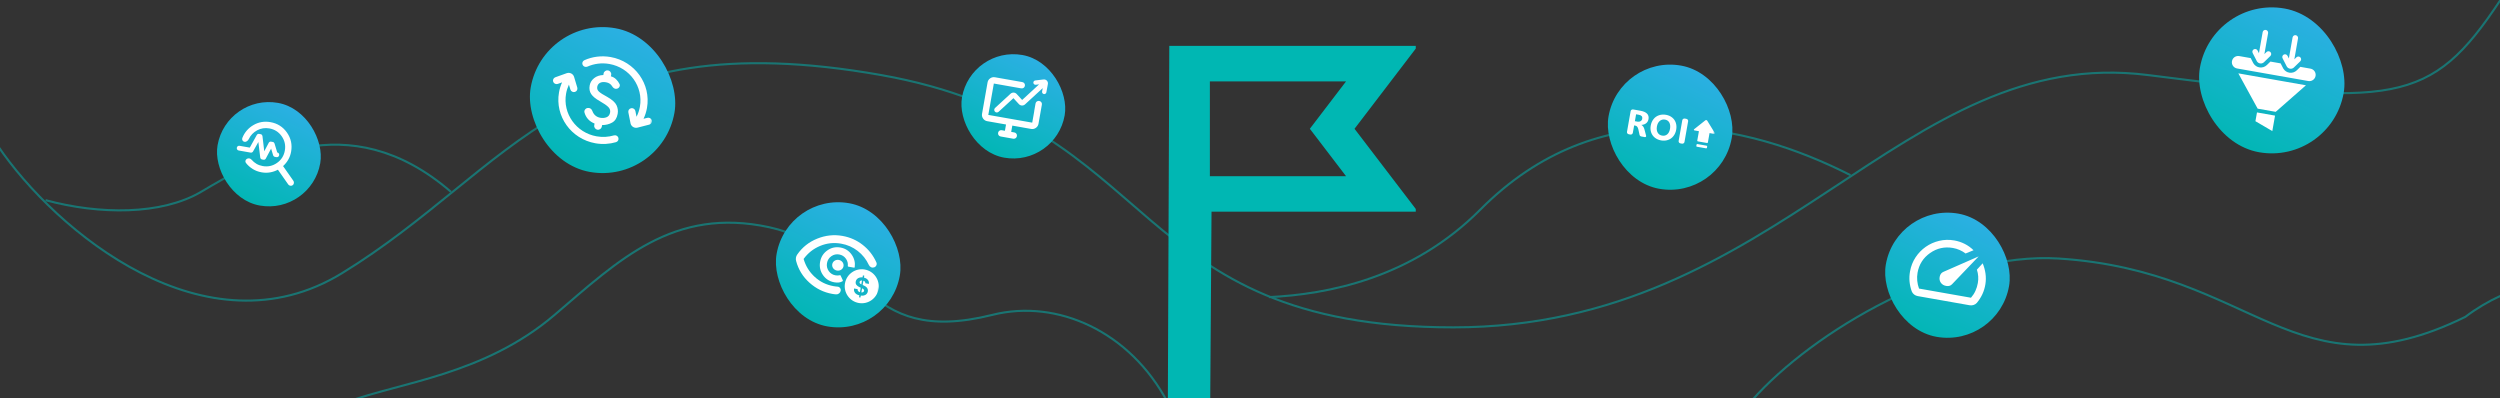
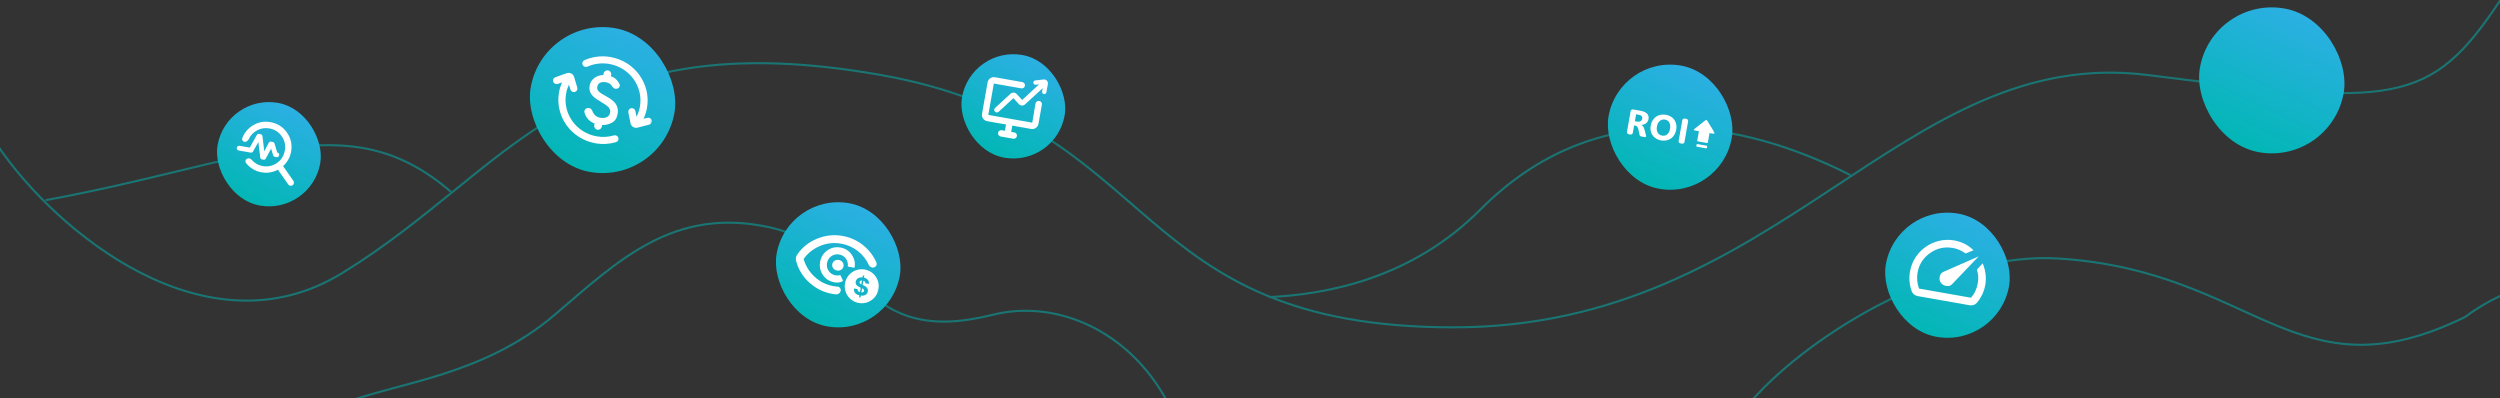
<svg xmlns="http://www.w3.org/2000/svg" width="1199" height="191" viewBox="0 0 1199 191" fill="none">
  <rect x="0" y="0" width="1199" height="191" fill="#333333" stroke="none" />
  <g clip-path="url(#clip0_12921_152218)">
    <g opacity="0.5">
      <path d="M840.25 191.999C869.75 158.666 934.696 120.651 987.419 123.999C1081.89 129.999 1100.78 191.999 1182.32 151.999C1204.59 135.199 1227.73 133.333 1239 134.999" stroke="#00B7B3" />
      <path d="M-1 69.999C26.843 111 98.836 171 164.068 131C245.608 81 273.646 9.564 422.609 35.999C557.845 59.999 539.946 157 697.059 157C854.172 157 911.526 20.959 1030.18 35.999C1148.51 50.999 1165.42 50.999 1199.22 0" stroke="#00B7B3" />
      <path d="M608.562 142.5C636.737 141.167 677.175 133.5 709.99 100.5C766.809 43.36 837.271 58.5 887.488 84" stroke="#00B7B3" />
-       <path d="M21.867 96C47.721 103 77.354 103.2 96.446 92C120.311 78 166.55 49 216.27 92" stroke="#00B7B3" />
+       <path d="M21.867 96C120.311 78 166.55 49 216.27 92" stroke="#00B7B3" />
      <path d="M166 193C191.667 183.333 232 179.999 266 151C296.67 124.84 323 98.999 369 109C415 119 412 166.999 476 151C507.105 143.224 542 159 560 193" stroke="#00B7B3" />
    </g>
    <g clip-path="url(#clip1_12921_152218)">
      <path d="M649.628 61.763L680 101.53H581.047L580.255 216.624H560L560.792 22H680L649.628 61.763ZM580.255 84.501H645.565L628.199 61.763L645.562 39.029H580.255V84.501Z" fill="#00B7B3" />
    </g>
    <rect x="108.688" y="45" width="50" height="50" rx="25" transform="rotate(10 108.688 45)" fill="url(#paint0_linear_12921_152218)" />
    <mask id="mask0_12921_152218" style="mask-type:alpha" maskUnits="userSpaceOnUse" x="107" y="52" width="43" height="44">
      <rect x="113.688" y="52.65" width="36.667" height="36.667" transform="rotate(10 113.688 52.65)" fill="#D9D9D9" />
    </mask>
    <g mask="url(#mask0_12921_152218)">
      <path d="M125.46 82.65C123.881 82.372 122.456 81.836 121.187 81.043C119.917 80.251 118.84 79.285 117.955 78.147C117.703 77.818 117.623 77.461 117.717 77.077C117.81 76.692 118.045 76.391 118.419 76.173C118.794 75.954 119.193 75.889 119.617 75.977C120.041 76.065 120.392 76.275 120.669 76.608C121.357 77.402 122.14 78.057 123.018 78.574C123.897 79.091 124.888 79.447 125.991 79.641C128.499 80.083 130.785 79.581 132.85 78.136C134.915 76.69 136.168 74.713 136.61 72.205C137.052 69.698 136.551 67.412 135.105 65.347C133.659 63.282 131.682 62.028 129.175 61.586C127.093 61.219 125.146 61.522 123.332 62.495C121.519 63.468 120.179 64.874 119.312 66.712C119.111 67.116 118.819 67.452 118.436 67.721C118.052 67.989 117.647 68.086 117.221 68.011C116.795 67.936 116.48 67.706 116.276 67.321C116.073 66.936 116.059 66.539 116.234 66.13C117.297 63.474 119.075 61.421 121.567 59.973C124.058 58.525 126.771 58.06 129.705 58.577C133.065 59.17 135.706 60.837 137.627 63.581C139.548 66.324 140.212 69.376 139.619 72.736C139.372 74.14 138.913 75.423 138.243 76.585C137.572 77.747 136.745 78.771 135.762 79.657L140.719 86.737C140.946 87.061 141.022 87.437 140.947 87.863C140.872 88.289 140.672 88.616 140.347 88.843C140.023 89.07 139.647 89.147 139.221 89.071C138.795 88.996 138.468 88.796 138.241 88.472L133.284 81.392C132.114 82.013 130.869 82.44 129.548 82.673C128.227 82.905 126.865 82.898 125.46 82.65ZM126.736 72.559L128.89 68.478C129.001 68.291 129.15 68.143 129.337 68.034C129.524 67.924 129.731 67.89 129.956 67.93L130.859 68.089C131.06 68.124 131.227 68.205 131.359 68.332C131.492 68.459 131.593 68.619 131.662 68.812L132.96 73.113C133.286 73.171 133.536 73.325 133.712 73.575C133.888 73.826 133.947 74.115 133.889 74.441C133.832 74.766 133.677 75.017 133.427 75.193C133.176 75.368 132.888 75.427 132.562 75.37L131.885 75.251C131.684 75.215 131.5 75.124 131.331 74.978C131.163 74.832 131.047 74.65 130.982 74.432L130.026 71.277L127.475 76.063C127.36 76.276 127.204 76.429 127.006 76.523C126.809 76.618 126.597 76.645 126.371 76.605L125.694 76.486C125.468 76.446 125.274 76.341 125.11 76.17C124.946 75.999 124.847 75.794 124.811 75.555L123.914 68.105L121.372 72.621C121.257 72.834 121.094 72.992 120.881 73.097C120.669 73.202 120.437 73.232 120.187 73.188L114.507 72.186C114.181 72.129 113.93 71.975 113.755 71.724C113.579 71.473 113.52 71.185 113.577 70.859C113.635 70.533 113.789 70.282 114.04 70.107C114.29 69.931 114.579 69.872 114.905 69.93L119.795 70.792L123.148 64.751C123.263 64.539 123.426 64.386 123.636 64.294C123.846 64.202 124.064 64.176 124.29 64.215L125.004 64.341C125.255 64.386 125.455 64.499 125.604 64.68C125.753 64.861 125.845 65.072 125.881 65.31L126.736 72.559Z" fill="white" />
    </g>
    <rect x="909.664" y="97.246" width="60" height="60" rx="30" transform="rotate(10 909.664 97.246)" fill="url(#paint1_linear_12921_152218)" />
    <mask id="mask1_12921_152218" style="mask-type:alpha" maskUnits="userSpaceOnUse" x="908" y="106" width="51" height="52">
      <rect x="915.664" y="106.428" width="44" height="44" transform="rotate(10 915.664 106.428)" fill="#D9D9D9" />
    </mask>
    <g mask="url(#mask1_12921_152218)">
      <path d="M930.822 135.586C931.417 136.435 932.287 136.954 933.433 137.14C934.579 137.327 935.495 137.062 936.18 136.345L948.965 122.961L932.016 130.398C931.108 130.796 930.533 131.548 930.292 132.654C930.05 133.759 930.227 134.736 930.822 135.586ZM937.281 115.316C939.057 115.629 940.721 116.179 942.273 116.964C943.826 117.75 945.236 118.767 946.506 120.015L942.693 121.576C941.79 120.89 940.827 120.324 939.804 119.88C938.781 119.436 937.728 119.118 936.645 118.927C932.643 118.222 928.987 119.028 925.677 121.345C922.367 123.662 920.36 126.822 919.654 130.824C919.431 132.088 919.384 133.367 919.512 134.662C919.641 135.957 919.926 137.202 920.367 138.396L945.282 142.79C946.176 141.768 946.89 140.669 947.423 139.491C947.957 138.313 948.34 137.061 948.574 135.737C948.765 134.654 948.822 133.578 948.747 132.51C948.672 131.442 948.463 130.381 948.121 129.328L950.893 126.28C951.546 127.853 951.995 129.484 952.241 131.172C952.486 132.859 952.473 134.563 952.2 136.284C951.928 138.004 951.443 139.61 950.746 141.1C950.049 142.591 949.169 143.972 948.108 145.243C947.681 145.726 947.155 146.068 946.531 146.268C945.906 146.468 945.277 146.512 944.646 146.401L919.73 142.007C919.098 141.896 918.523 141.639 918.004 141.238C917.485 140.836 917.108 140.335 916.873 139.735C916.329 138.243 915.981 136.7 915.827 135.106C915.674 133.512 915.746 131.873 916.043 130.188C916.483 127.69 917.37 125.434 918.702 123.42C920.035 121.405 921.666 119.722 923.595 118.372C925.524 117.021 927.671 116.065 930.034 115.505C932.398 114.944 934.814 114.881 937.281 115.316Z" fill="white" />
    </g>
    <rect x="776.664" y="26.246" width="60" height="60" rx="30" transform="rotate(10 776.664 26.246)" fill="url(#paint2_linear_12921_152218)" />
    <mask id="mask2_12921_152218" style="mask-type:alpha" maskUnits="userSpaceOnUse" x="775" y="35" width="51" height="52">
      <rect x="782.664" y="35.428" width="44" height="44" transform="rotate(10 782.664 35.428)" fill="#D9D9D9" />
    </mask>
    <g mask="url(#mask2_12921_152218)">
      <path d="M799.031 55.068C800.175 55.27 801.157 55.702 801.976 56.366C802.801 57.031 803.38 57.869 803.715 58.881C804.055 59.894 804.12 60.996 803.911 62.186C803.696 63.403 803.244 64.441 802.556 65.301C801.874 66.162 801.015 66.77 799.981 67.124C798.952 67.479 797.845 67.552 796.659 67.343C795.503 67.139 794.506 66.704 793.67 66.037C792.835 65.365 792.244 64.527 791.896 63.524C791.548 62.521 791.476 61.438 791.681 60.276C791.899 59.042 792.35 57.992 793.033 57.125C793.716 56.259 794.579 55.647 795.62 55.288C796.667 54.925 797.805 54.852 799.031 55.068ZM786.669 53.093C789.687 53.625 791.006 54.971 790.626 57.129C790.48 57.953 790.112 58.607 789.52 59.09C788.934 59.575 788.172 59.848 787.237 59.911L787.231 59.946C787.921 60.296 788.406 61.012 788.686 62.094L789.49 65.149C789.583 65.502 789.268 65.825 788.896 65.759L787.173 65.456C786.749 65.381 786.412 65.065 786.323 64.66L785.753 62.047C785.518 60.979 785.047 60.383 784.341 60.258L783.733 60.151L783.104 63.719C783.008 64.265 782.468 64.626 781.898 64.525L781.161 64.395C780.591 64.295 780.207 63.771 780.304 63.225L782.054 53.298C782.15 52.752 782.69 52.391 783.26 52.492L786.669 53.093ZM808.769 56.99C809.34 57.09 809.724 57.614 809.628 58.16L807.878 68.088C807.782 68.633 807.241 68.994 806.67 68.894L805.935 68.764C805.365 68.663 804.98 68.139 805.076 67.593L806.826 57.666C806.923 57.12 807.464 56.76 808.034 56.86L808.769 56.99ZM818.5 69.87C818.675 69.901 818.792 70.07 818.761 70.247L818.648 70.889C818.617 71.067 818.449 71.185 818.273 71.154L813.819 70.369C813.643 70.338 813.526 70.169 813.557 69.992L813.671 69.35C813.702 69.173 813.87 69.054 814.045 69.085L818.5 69.87ZM798.544 57.361C797.573 57.19 796.733 57.405 796.025 58.005C795.318 58.605 794.862 59.488 794.656 60.655C794.451 61.817 794.573 62.797 795.022 63.596C795.472 64.388 796.171 64.869 797.119 65.036C798.085 65.207 798.911 65.007 799.596 64.437C800.282 63.862 800.728 62.987 800.934 61.815C801.148 60.603 801.045 59.599 800.624 58.806C800.204 58.013 799.51 57.531 798.544 57.361ZM817.856 57.726C818.159 57.485 818.602 57.563 818.804 57.893L822.375 63.71C822.522 63.949 822.318 64.252 822.043 64.203L819.894 63.824L819.101 68.32C819.07 68.497 818.902 68.616 818.726 68.585L814.271 67.8C814.095 67.768 813.978 67.6 814.009 67.422L814.803 62.927L812.654 62.548C812.379 62.499 812.291 62.145 812.511 61.971L817.856 57.726ZM784.09 58.126L785.306 58.34C785.884 58.442 786.39 58.362 786.823 58.102C787.262 57.843 787.527 57.456 787.618 56.942C787.802 55.901 787.242 55.266 785.941 55.037L784.674 54.814L784.09 58.126Z" fill="white" />
    </g>
    <rect x="1061.16" y="-2" width="70" height="70" rx="35" transform="rotate(10 1061.16 -2)" fill="url(#paint3_linear_12921_152218)" />
    <mask id="mask3_12921_152218" style="mask-type:alpha" maskUnits="userSpaceOnUse" x="1059" y="8" width="60" height="61">
      <rect x="1068.16" y="8.711" width="51.333" height="51.333" transform="rotate(10 1068.16 8.711)" fill="#D9D9D9" />
    </mask>
    <g mask="url(#mask3_12921_152218)">
-       <path d="M1089.8 62.875L1081.7 58.128L1082.45 53.92L1091.11 55.448L1089.8 62.875ZM1091.43 53.638L1082.77 52.11L1073.5 35.182L1105.93 40.9L1091.43 53.638ZM1080.59 30.115L1080.6 30.141L1080.62 30.169L1080.68 30.289L1080.7 30.313L1080.71 30.337C1082.06 32.631 1085.23 33.089 1087.18 31.204L1087.18 31.203L1088.9 29.533L1093.79 30.396L1094.94 32.645L1094.95 32.672L1094.97 32.699L1095.04 32.819L1095.05 32.844L1095.06 32.867C1096.42 35.161 1099.59 35.62 1101.53 33.735L1101.53 33.734L1103.25 32.063L1108.1 32.92C1109.74 33.209 1110.84 34.774 1110.55 36.414C1110.26 38.054 1108.7 39.149 1107.06 38.861L1072.89 32.837C1071.25 32.547 1070.16 30.983 1070.45 29.343C1070.73 27.703 1072.3 26.607 1073.94 26.896L1079.44 27.866L1080.59 30.115ZM1086.7 14.35C1087.42 14.477 1087.9 15.164 1087.78 15.884L1086 25.94L1087.03 24.948C1087.55 24.439 1088.39 24.451 1088.9 24.975C1089.41 25.5 1089.4 26.338 1088.87 26.848L1086.54 29.117L1085.82 29.81L1085.62 29.984C1085.49 30.089 1085.34 30.173 1085.19 30.241C1085.18 30.247 1085.16 30.252 1085.15 30.258C1085.09 30.284 1085.03 30.307 1084.96 30.327C1084.94 30.335 1084.92 30.34 1084.9 30.347C1084.84 30.361 1084.79 30.376 1084.74 30.387C1084.7 30.395 1084.66 30.4 1084.62 30.406C1084.59 30.411 1084.55 30.417 1084.52 30.421C1084.48 30.425 1084.43 30.427 1084.39 30.429C1084.35 30.431 1084.31 30.433 1084.27 30.432C1084.23 30.432 1084.2 30.43 1084.17 30.428C1084.13 30.426 1084.08 30.422 1084.04 30.417C1084 30.413 1083.96 30.408 1083.92 30.402C1083.89 30.396 1083.85 30.388 1083.81 30.38C1083.77 30.372 1083.73 30.362 1083.7 30.351C1083.66 30.34 1083.62 30.329 1083.58 30.316C1083.54 30.303 1083.51 30.291 1083.47 30.277C1083.44 30.264 1083.41 30.249 1083.37 30.235C1083.33 30.215 1083.29 30.197 1083.25 30.175C1083.22 30.161 1083.2 30.144 1083.17 30.129C1083.13 30.106 1083.09 30.083 1083.05 30.057C1083.02 30.033 1082.98 30.006 1082.94 29.98C1082.92 29.959 1082.89 29.94 1082.87 29.918C1082.82 29.879 1082.78 29.838 1082.73 29.795C1082.72 29.781 1082.7 29.767 1082.69 29.753C1082.65 29.71 1082.61 29.664 1082.57 29.618C1082.56 29.597 1082.54 29.577 1082.52 29.555C1082.47 29.491 1082.43 29.423 1082.38 29.352L1082.34 29.275L1082.32 29.232L1080.38 25.426C1080.04 24.775 1080.3 23.976 1080.95 23.643C1081.6 23.311 1082.4 23.57 1082.74 24.222L1083.39 25.506L1085.17 15.425C1085.3 14.704 1085.98 14.223 1086.7 14.35ZM1101.05 16.88C1101.77 17.007 1102.26 17.695 1102.13 18.415L1100.36 28.471L1101.38 27.479C1101.9 26.969 1102.74 26.981 1103.25 27.506C1103.76 28.03 1103.75 28.869 1103.22 29.379L1100.89 31.648L1100.17 32.341L1099.97 32.515C1099.91 32.565 1099.84 32.61 1099.77 32.652C1099.75 32.666 1099.72 32.677 1099.7 32.69C1099.65 32.718 1099.59 32.747 1099.54 32.772C1099.53 32.779 1099.51 32.783 1099.49 32.79C1099.44 32.814 1099.38 32.837 1099.32 32.856C1099.29 32.866 1099.26 32.873 1099.23 32.881C1099.19 32.894 1099.14 32.907 1099.09 32.917C1099.05 32.926 1099.01 32.931 1098.97 32.938C1098.93 32.942 1098.9 32.947 1098.87 32.951C1098.83 32.955 1098.79 32.957 1098.74 32.959C1098.7 32.961 1098.66 32.963 1098.62 32.963C1098.59 32.963 1098.55 32.961 1098.52 32.959C1098.48 32.957 1098.43 32.953 1098.39 32.948C1098.35 32.944 1098.31 32.939 1098.27 32.932C1098.24 32.926 1098.2 32.919 1098.16 32.911C1098.12 32.902 1098.09 32.892 1098.05 32.882C1098.01 32.871 1097.97 32.859 1097.93 32.846C1097.89 32.834 1097.86 32.821 1097.82 32.808C1097.79 32.794 1097.76 32.779 1097.72 32.765C1097.68 32.746 1097.64 32.727 1097.6 32.706C1097.57 32.691 1097.55 32.675 1097.52 32.659C1097.48 32.636 1097.44 32.613 1097.4 32.588C1097.37 32.563 1097.33 32.537 1097.3 32.51C1097.27 32.49 1097.24 32.47 1097.22 32.448C1097.17 32.41 1097.13 32.368 1097.08 32.325C1097.07 32.311 1097.05 32.298 1097.04 32.283C1097 32.24 1096.96 32.194 1096.92 32.148C1096.9 32.116 1096.87 32.084 1096.85 32.05C1096.81 31.996 1096.77 31.941 1096.74 31.883L1096.67 31.761L1094.73 27.957C1094.39 27.305 1094.65 26.507 1095.3 26.174C1095.96 25.842 1096.75 26.101 1097.09 26.752L1097.74 28.036L1099.52 17.955C1099.65 17.235 1100.33 16.753 1101.05 16.88Z" fill="white" />
-     </g>
+       </g>
    <rect x="465.719" y="22.039" width="50" height="50" rx="25" transform="rotate(10 465.719 22.039)" fill="url(#paint4_linear_12921_152218)" />
    <mask id="mask4_12921_152218" style="mask-type:alpha" maskUnits="userSpaceOnUse" x="464" y="29" width="43" height="44">
      <rect x="470.719" y="29.689" width="36.667" height="36.667" transform="rotate(10 470.719 29.689)" fill="#D9D9D9" />
    </mask>
    <g mask="url(#mask4_12921_152218)">
      <path d="M490.306 39.369C490.732 39.444 491.064 39.651 491.301 39.991C491.539 40.33 491.62 40.712 491.545 41.139C491.47 41.565 491.262 41.897 490.923 42.135C490.584 42.372 490.202 42.453 489.775 42.378L476.645 40.063L473.992 55.108L495.055 58.822L495.99 53.522C495.989 53.421 495.998 53.316 496.017 53.21L496.644 49.653C496.719 49.227 496.927 48.895 497.266 48.658C497.605 48.42 497.987 48.339 498.413 48.414C498.84 48.489 499.199 48.702 499.437 49.041C499.674 49.38 499.756 49.763 499.681 50.189L498.064 59.359C497.918 60.186 497.498 60.842 496.805 61.328C496.199 61.752 495.541 61.935 494.832 61.876C494.816 61.875 494.8 61.873 494.785 61.871C494.699 61.863 494.611 61.852 494.524 61.837L490.557 61.137L490.558 61.133L485.497 60.24L484.967 63.249L486.472 63.514C486.898 63.589 487.23 63.797 487.467 64.136C487.704 64.475 487.786 64.858 487.711 65.284C487.635 65.71 487.428 66.042 487.089 66.28C486.75 66.517 486.367 66.599 485.941 66.523L479.922 65.462C479.496 65.387 479.165 65.18 478.927 64.841C478.69 64.501 478.608 64.119 478.683 63.693C478.758 63.267 478.966 62.934 479.305 62.697C479.644 62.459 480.027 62.378 480.453 62.453L481.958 62.718L482.489 59.71L473.461 58.118C472.634 57.972 471.977 57.552 471.492 56.859C471.006 56.166 470.837 55.405 470.982 54.578L473.635 39.532C473.781 38.705 474.201 38.048 474.894 37.563C475.587 37.078 476.348 36.908 477.175 37.054L490.306 39.369ZM500.613 38.096C501.774 38.029 502.719 39.035 502.58 40.19L502.562 40.306L501.839 44.271C501.736 44.837 501.192 45.212 500.627 45.109C500.061 45.005 499.686 44.463 499.789 43.897L500.086 42.264L491.609 50.062C490.762 50.84 489.443 50.785 488.665 49.939L486.037 47.081L478.931 53.616C478.422 54.083 477.631 54.05 477.164 53.542C476.696 53.034 476.73 52.243 477.238 51.776L484.651 44.959C485.498 44.18 486.816 44.235 487.595 45.082L490.223 47.939L498.357 40.459L496.76 40.649C496.189 40.717 495.671 40.309 495.603 39.738C495.535 39.167 495.943 38.648 496.514 38.58L500.497 38.108L500.613 38.096Z" fill="white" />
    </g>
    <rect x="377.664" y="92.246" width="60" height="60" rx="30" transform="rotate(10 377.664 92.246)" fill="url(#paint5_linear_12921_152218)" />
    <mask id="mask5_12921_152218" style="mask-type:alpha" maskUnits="userSpaceOnUse" x="376" y="101" width="51" height="52">
      <rect x="383.664" y="101.428" width="44" height="44" transform="rotate(10 383.664 101.428)" fill="#D9D9D9" />
    </mask>
    <g mask="url(#mask5_12921_152218)">
      <path d="M397.452 129.971C398.246 131.114 399.332 131.807 400.711 132.051C401.449 132.181 402.153 132.161 402.821 131.992C402.959 131.957 403.105 132.021 403.165 132.15L404.205 134.398C404.296 134.595 404.226 134.829 404.033 134.927C403.626 135.134 402.893 135.448 402.117 135.5C401.462 135.544 400.797 135.506 400.123 135.387C397.825 134.982 396.014 133.826 394.691 131.921C393.368 130.015 392.911 127.904 393.32 125.587C393.728 123.27 394.88 121.442 396.775 120.104C398.67 118.766 400.766 118.3 403.065 118.705C405.363 119.11 407.174 120.265 408.496 122.171C409.748 123.974 410.225 125.961 409.926 128.133C409.905 128.291 409.755 128.397 409.599 128.369L406.849 127.884C406.696 127.857 406.594 127.711 406.611 127.555C406.751 126.308 406.459 125.163 405.735 124.121C404.942 122.978 403.855 122.284 402.476 122.041C401.097 121.798 399.839 122.078 398.702 122.881C397.566 123.684 396.875 124.78 396.629 126.171C396.384 127.561 396.659 128.828 397.452 129.971Z" fill="white" />
      <path d="M388.216 135.581C391.394 138.435 395.036 140.224 399.143 140.948C399.449 141.002 399.757 141.048 400.066 141.087C400.375 141.125 400.686 141.156 400.998 141.179C401.529 141.209 402.007 141.055 402.43 140.715C402.853 140.376 403.111 139.944 403.204 139.418C403.291 138.924 403.179 138.482 402.869 138.093C402.558 137.704 402.152 137.497 401.651 137.472C401.339 137.449 401.029 137.418 400.72 137.38C400.41 137.341 400.103 137.295 399.796 137.241C396.333 136.63 393.316 135.15 390.744 132.802C388.173 130.453 386.396 127.583 385.414 124.193C387.496 121.343 390.147 119.254 393.367 117.927C396.587 116.599 399.929 116.241 403.391 116.851C406.364 117.375 409.011 118.535 411.333 120.33C413.655 122.125 415.446 124.376 416.707 127.083C416.937 127.569 417.285 127.925 417.751 128.151C418.216 128.376 418.701 128.406 419.204 128.24C419.707 128.074 420.073 127.748 420.301 127.263C420.528 126.777 420.527 126.291 420.297 125.805C418.797 122.482 416.626 119.702 413.781 117.465C410.937 115.227 407.692 113.787 404.045 113.144C399.939 112.42 395.904 112.855 391.942 114.45C387.98 116.045 384.793 118.573 382.382 122.034C382.216 122.259 382.079 122.498 381.971 122.75C381.864 123.002 381.785 123.266 381.736 123.545C381.687 123.823 381.67 124.098 381.685 124.372C381.7 124.645 381.747 124.916 381.826 125.185C382.908 129.262 385.038 132.727 388.216 135.581Z" fill="white" />
      <path fill-rule="evenodd" clip-rule="evenodd" d="M411.872 145.319C416.308 146.101 420.538 143.139 421.32 138.703C422.102 134.267 419.14 130.036 414.704 129.254C410.268 128.472 406.038 131.434 405.256 135.87C404.473 140.306 407.435 144.536 411.872 145.319ZM412.006 142.517C411.999 142.556 412.025 142.593 412.064 142.6L412.597 142.694C412.636 142.701 412.673 142.675 412.679 142.636L412.833 141.765C413.381 141.833 413.873 141.816 414.307 141.716C414.831 141.594 415.255 141.368 415.578 141.038C415.905 140.706 416.115 140.283 416.209 139.769C416.268 139.418 416.258 139.096 416.18 138.802C416.105 138.51 415.972 138.243 415.783 138.004C415.594 137.765 415.358 137.549 415.075 137.358C414.793 137.167 414.475 136.998 414.123 136.852L413.729 136.681L414.09 134.634C414.362 134.719 414.577 134.845 414.735 135.011C414.938 135.224 415.035 135.485 415.026 135.794C415.025 135.83 415.05 135.863 415.086 135.869L416.655 136.146C416.695 136.153 416.732 136.126 416.737 136.087C416.801 135.612 416.741 135.171 416.557 134.765C416.364 134.339 416.053 133.977 415.622 133.681C415.267 133.436 414.845 133.254 414.354 133.137L414.509 132.261C414.516 132.223 414.49 132.186 414.451 132.179L413.918 132.085C413.879 132.078 413.842 132.104 413.835 132.143L413.68 133.022C413.205 132.973 412.76 133 412.344 133.103C411.825 133.232 411.393 133.462 411.049 133.794C410.709 134.126 410.495 134.547 410.407 135.057C410.295 135.678 410.412 136.208 410.758 136.648C411.104 137.087 411.616 137.456 412.295 137.753L412.806 137.981L412.424 140.146C412.247 140.092 412.085 140.022 411.94 139.935C411.716 139.797 411.548 139.622 411.436 139.41C411.335 139.213 411.294 138.985 411.312 138.727C411.315 138.69 411.289 138.656 411.252 138.649L409.669 138.37C409.629 138.363 409.592 138.39 409.586 138.43C409.509 139.007 409.569 139.517 409.768 139.959C409.978 140.416 410.315 140.794 410.779 141.09C411.167 141.336 411.627 141.521 412.159 141.646L412.006 142.517ZM413.098 140.26C413.259 140.267 413.41 140.256 413.549 140.227C413.789 140.179 413.984 140.088 414.135 139.954C414.286 139.819 414.379 139.651 414.415 139.448C414.448 139.259 414.42 139.091 414.33 138.942C414.243 138.794 414.101 138.656 413.903 138.528C413.774 138.443 413.622 138.358 413.449 138.273L413.098 140.26ZM413.086 136.394L413.416 134.518C413.269 134.513 413.135 134.524 413.012 134.551C412.798 134.595 412.626 134.679 412.494 134.802C412.365 134.926 412.284 135.079 412.252 135.26C412.22 135.409 412.228 135.546 412.277 135.671C412.328 135.795 412.409 135.91 412.517 136.014C412.627 136.115 412.757 136.21 412.908 136.298C412.965 136.331 413.024 136.363 413.086 136.394Z" fill="white" />
      <path d="M404.55 127.685C404.301 129.095 402.889 130.025 401.396 129.762C399.903 129.499 398.895 128.142 399.143 126.732C399.392 125.321 400.804 124.391 402.297 124.654C403.79 124.918 404.798 126.274 404.55 127.685Z" fill="white" />
    </g>
    <rect x="260.609" y="7.453" width="70" height="70" rx="35" transform="rotate(10 260.609 7.453)" fill="url(#paint6_linear_12921_152218)" />
    <mask id="mask6_12921_152218" style="mask-type:alpha" maskUnits="userSpaceOnUse" x="258" y="18" width="61" height="60">
      <rect x="267.609" y="18.164" width="51.333" height="51.333" transform="rotate(10 267.609 18.164)" fill="#D9D9D9" />
    </mask>
    <g mask="url(#mask6_12921_152218)">
      <path d="M271.786 35.105C273.211 34.596 274.781 35.34 275.281 36.732L275.326 36.868L276.869 42.013C277.138 42.91 276.616 43.847 275.704 44.105C274.792 44.363 273.833 43.844 273.564 42.947L272.853 40.577C272.84 40.608 272.83 40.64 272.815 40.672C272.207 41.992 271.757 43.412 271.492 44.912C269.802 54.496 276.359 63.663 286.137 65.387C289.006 65.893 291.829 65.702 294.43 64.94C295.34 64.674 296.303 65.184 296.581 66.079C296.859 66.973 296.345 67.915 295.436 68.181C292.33 69.091 288.963 69.317 285.551 68.715C273.897 66.66 266.083 55.735 268.097 44.313C268.395 42.622 268.895 41.013 269.565 39.506L267.53 40.235C266.639 40.553 265.647 40.101 265.315 39.224C264.984 38.346 265.439 37.376 266.331 37.057L271.786 35.105ZM291.622 33.755C292.106 33.841 292.499 34.094 292.799 34.514C293.099 34.933 293.208 35.381 293.124 35.855L292.99 36.618C293.912 36.851 294.731 37.309 295.448 37.995C296.165 38.68 296.732 39.462 297.148 40.339C297.352 40.795 297.317 41.252 297.04 41.71C296.763 42.168 296.347 42.452 295.792 42.564C295.382 42.666 294.974 42.604 294.568 42.375C294.163 42.146 293.823 41.797 293.549 41.33C293.275 40.862 292.899 40.464 292.422 40.135C291.946 39.807 291.361 39.581 290.67 39.46C289.46 39.246 288.49 39.337 287.761 39.733C287.031 40.128 286.589 40.767 286.433 41.648C286.278 42.529 286.553 43.294 287.259 43.943C287.964 44.592 289.295 45.438 291.251 46.481C293.585 47.801 295.062 49.128 295.683 50.461C296.304 51.794 296.489 53.172 296.238 54.596C295.885 56.596 294.997 57.994 293.573 58.792C292.148 59.589 290.545 59.987 288.762 59.987L288.627 60.751C288.543 61.225 288.289 61.608 287.863 61.9C287.437 62.192 286.982 62.295 286.498 62.21C286.014 62.124 285.621 61.872 285.321 61.452C285.021 61.032 284.912 60.585 284.996 60.111L285.148 59.246C283.882 58.743 282.846 58.045 282.041 57.152C281.236 56.258 280.658 55.187 280.308 53.937C280.179 53.459 280.268 53.003 280.576 52.568C280.884 52.133 281.296 51.874 281.809 51.79C282.289 51.699 282.739 51.779 283.158 52.027C283.578 52.276 283.885 52.662 284.078 53.185C284.412 54.118 284.905 54.861 285.557 55.413C286.208 55.964 286.984 56.319 287.883 56.478C289.024 56.679 290.048 56.588 290.953 56.206C291.858 55.824 292.409 55.074 292.606 53.956C292.78 52.973 292.497 52.101 291.757 51.342C291.018 50.582 289.627 49.62 287.586 48.457C285.671 47.385 284.324 46.274 283.547 45.123C282.769 43.972 282.521 42.601 282.802 41.008C283.047 39.618 283.752 38.449 284.918 37.501C286.083 36.553 287.564 36.046 289.359 35.978L289.493 35.215C289.577 34.74 289.832 34.357 290.257 34.065C290.683 33.774 291.138 33.67 291.622 33.755ZM292.844 27.353C304.497 29.408 312.311 40.333 310.298 51.755C309.972 53.6 309.408 55.346 308.643 56.97L310.487 56.498C311.406 56.262 312.351 56.804 312.597 57.708C312.844 58.611 312.299 59.535 311.38 59.771L305.759 61.212C304.291 61.589 302.797 60.705 302.432 59.274L302.4 59.134L301.353 53.873C301.17 52.956 301.779 52.072 302.712 51.898C303.646 51.726 304.551 52.329 304.734 53.247L305.283 56.002C306.041 54.512 306.597 52.889 306.902 51.156C308.592 41.572 302.035 32.405 292.257 30.681C288.54 30.026 284.898 30.539 281.714 31.952C280.85 32.336 279.826 31.957 279.429 31.106C279.032 30.255 279.411 29.254 280.276 28.87C284.072 27.185 288.419 26.573 292.844 27.353Z" fill="white" />
    </g>
  </g>
  <defs>
    <linearGradient id="paint0_linear_12921_152218" x1="162.853" y1="106.497" x2="177.65" y2="52.398" gradientUnits="userSpaceOnUse">
      <stop stop-color="#00B7B3" />
      <stop offset="1" stop-color="#2EAFE6" />
    </linearGradient>
    <linearGradient id="paint1_linear_12921_152218" x1="974.663" y1="171.043" x2="992.419" y2="106.124" gradientUnits="userSpaceOnUse">
      <stop stop-color="#00B7B3" />
      <stop offset="1" stop-color="#2EAFE6" />
    </linearGradient>
    <linearGradient id="paint2_linear_12921_152218" x1="841.663" y1="100.043" x2="859.419" y2="35.124" gradientUnits="userSpaceOnUse">
      <stop stop-color="#00B7B3" />
      <stop offset="1" stop-color="#2EAFE6" />
    </linearGradient>
    <linearGradient id="paint3_linear_12921_152218" x1="1136.99" y1="84.096" x2="1157.7" y2="8.358" gradientUnits="userSpaceOnUse">
      <stop stop-color="#00B7B3" />
      <stop offset="1" stop-color="#2EAFE6" />
    </linearGradient>
    <linearGradient id="paint4_linear_12921_152218" x1="519.884" y1="83.536" x2="534.681" y2="29.438" gradientUnits="userSpaceOnUse">
      <stop stop-color="#00B7B3" />
      <stop offset="1" stop-color="#2EAFE6" />
    </linearGradient>
    <linearGradient id="paint5_linear_12921_152218" x1="442.663" y1="166.043" x2="460.419" y2="101.124" gradientUnits="userSpaceOnUse">
      <stop stop-color="#00B7B3" />
      <stop offset="1" stop-color="#2EAFE6" />
    </linearGradient>
    <linearGradient id="paint6_linear_12921_152218" x1="336.441" y1="93.549" x2="357.157" y2="17.811" gradientUnits="userSpaceOnUse">
      <stop stop-color="#00B7B3" />
      <stop offset="1" stop-color="#2EAFE6" />
    </linearGradient>
    <clipPath id="clip0_12921_152218">
      <rect width="1200" height="191.999" fill="white" transform="translate(-1)" />
    </clipPath>
    <clipPath id="clip1_12921_152218">
-       <rect width="159" height="170" fill="white" transform="translate(520 22)" />
-     </clipPath>
+       </clipPath>
  </defs>
</svg>